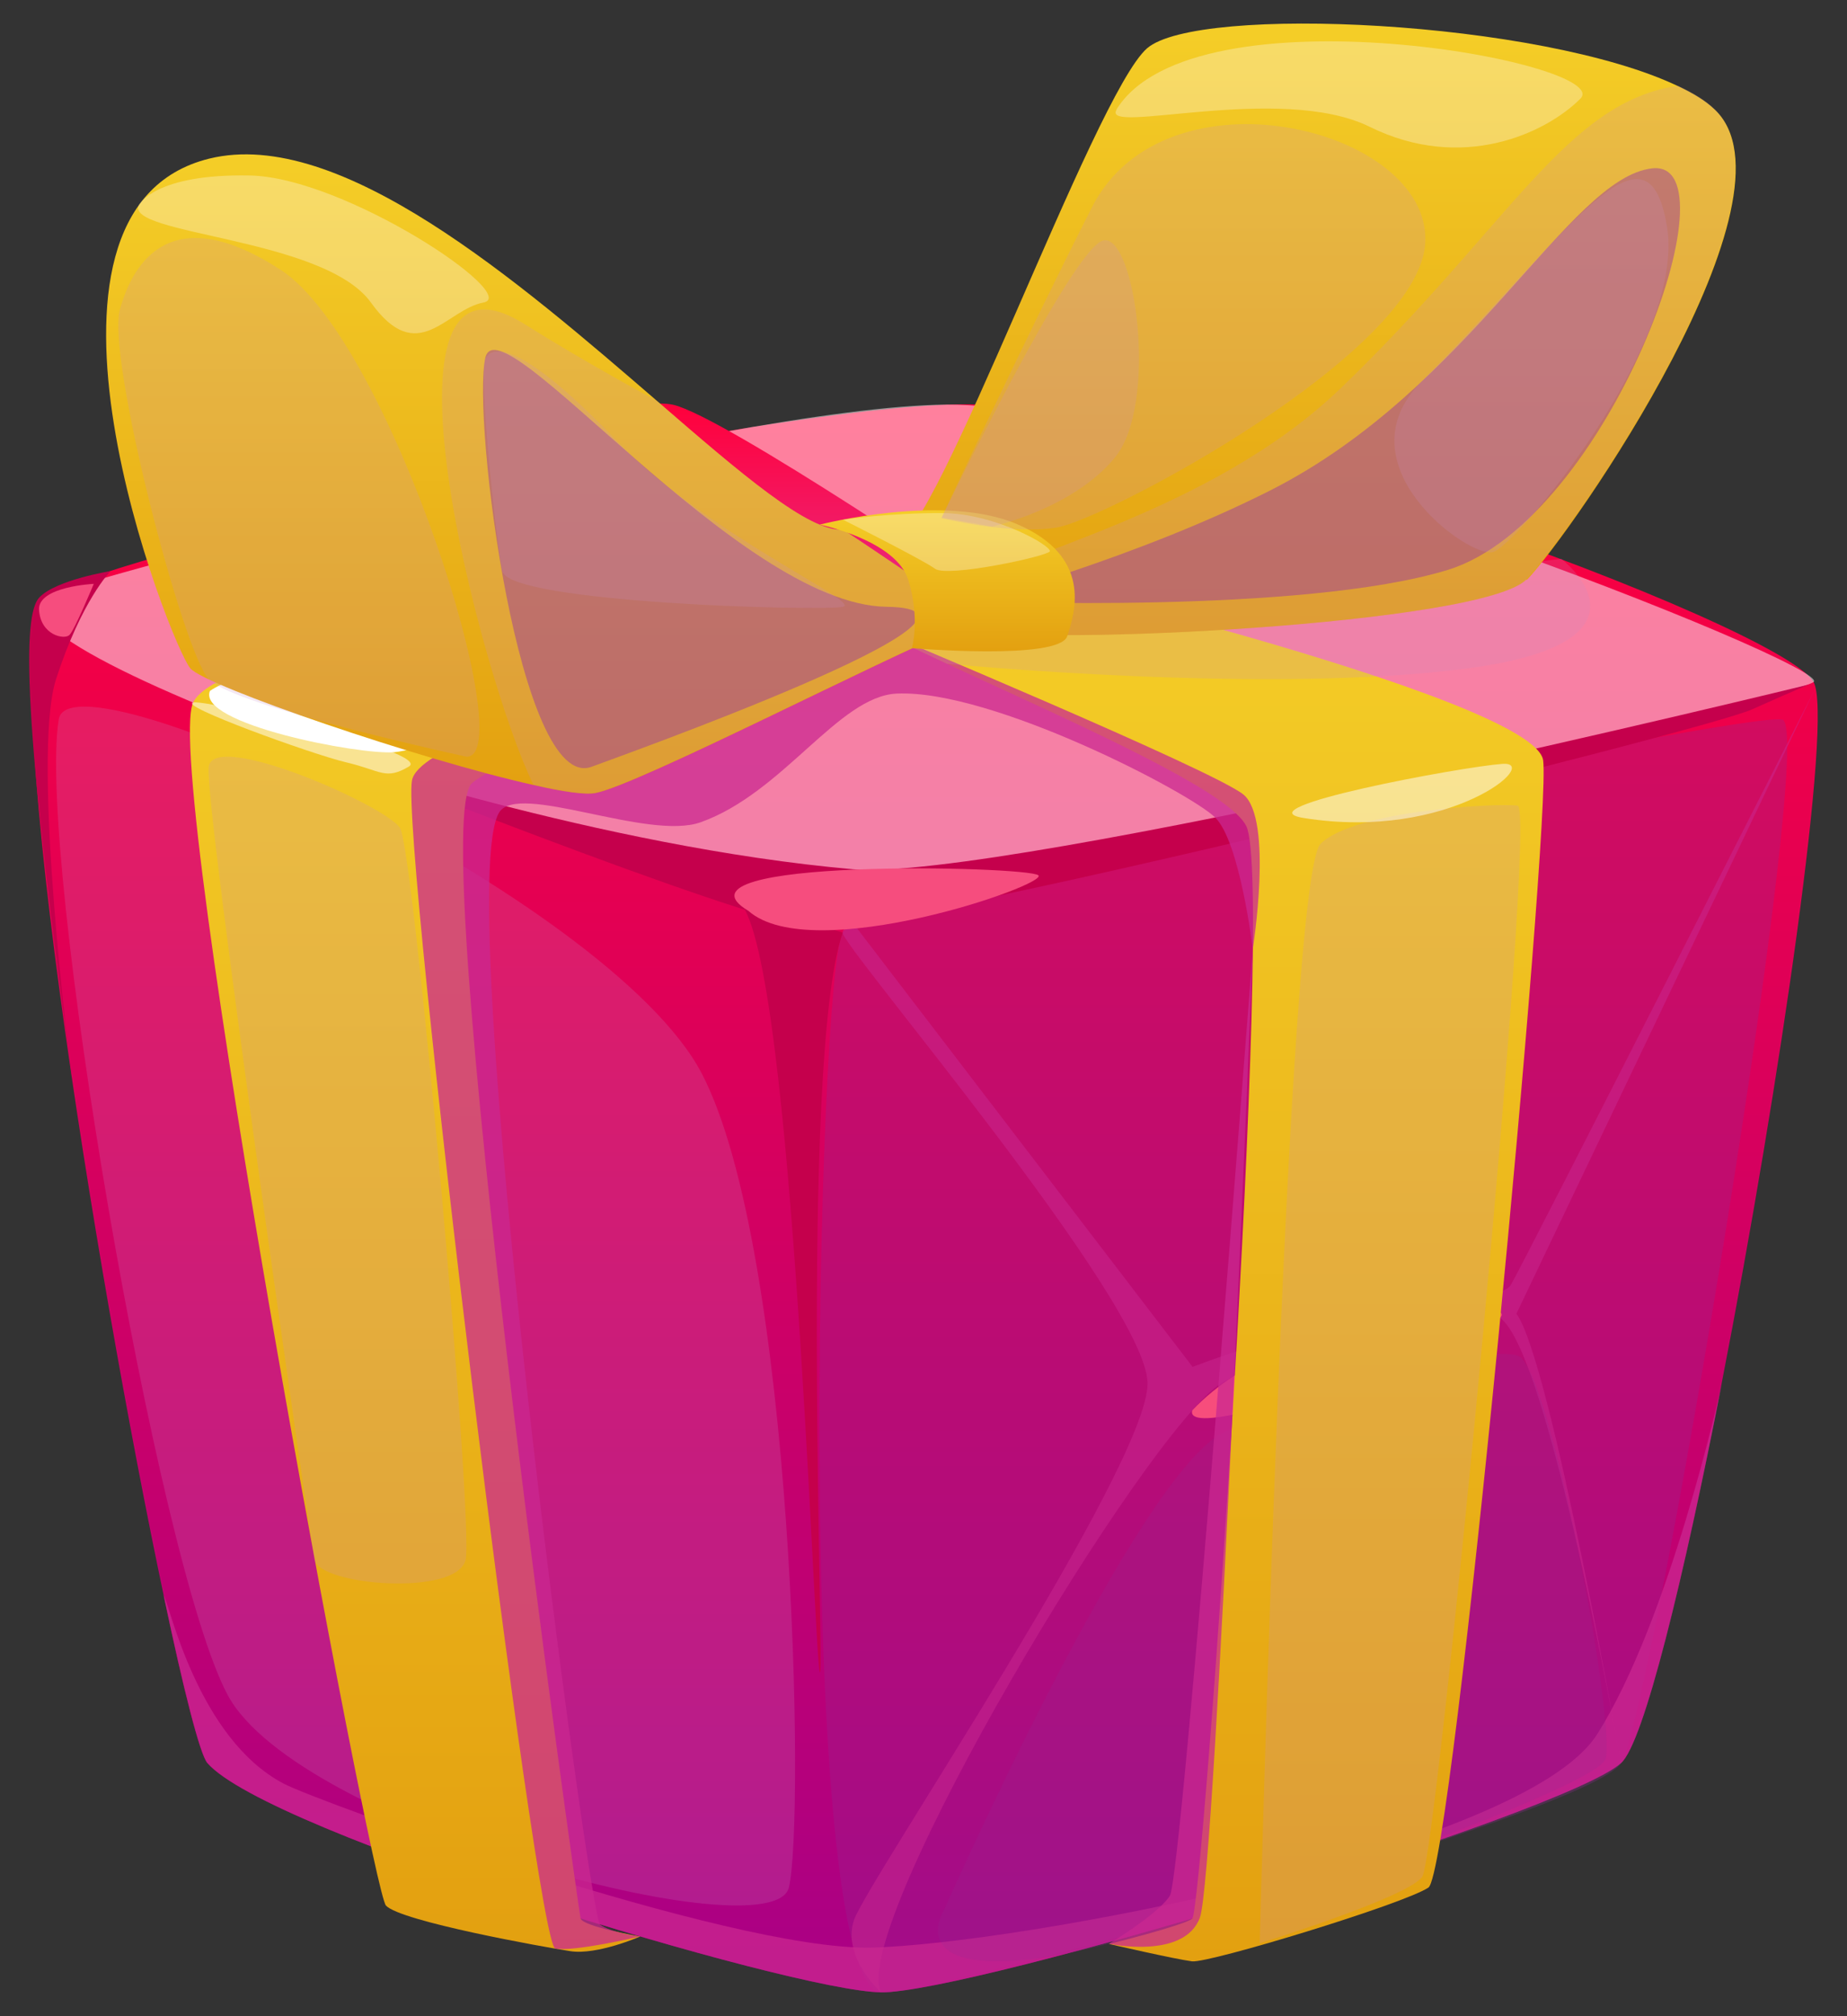
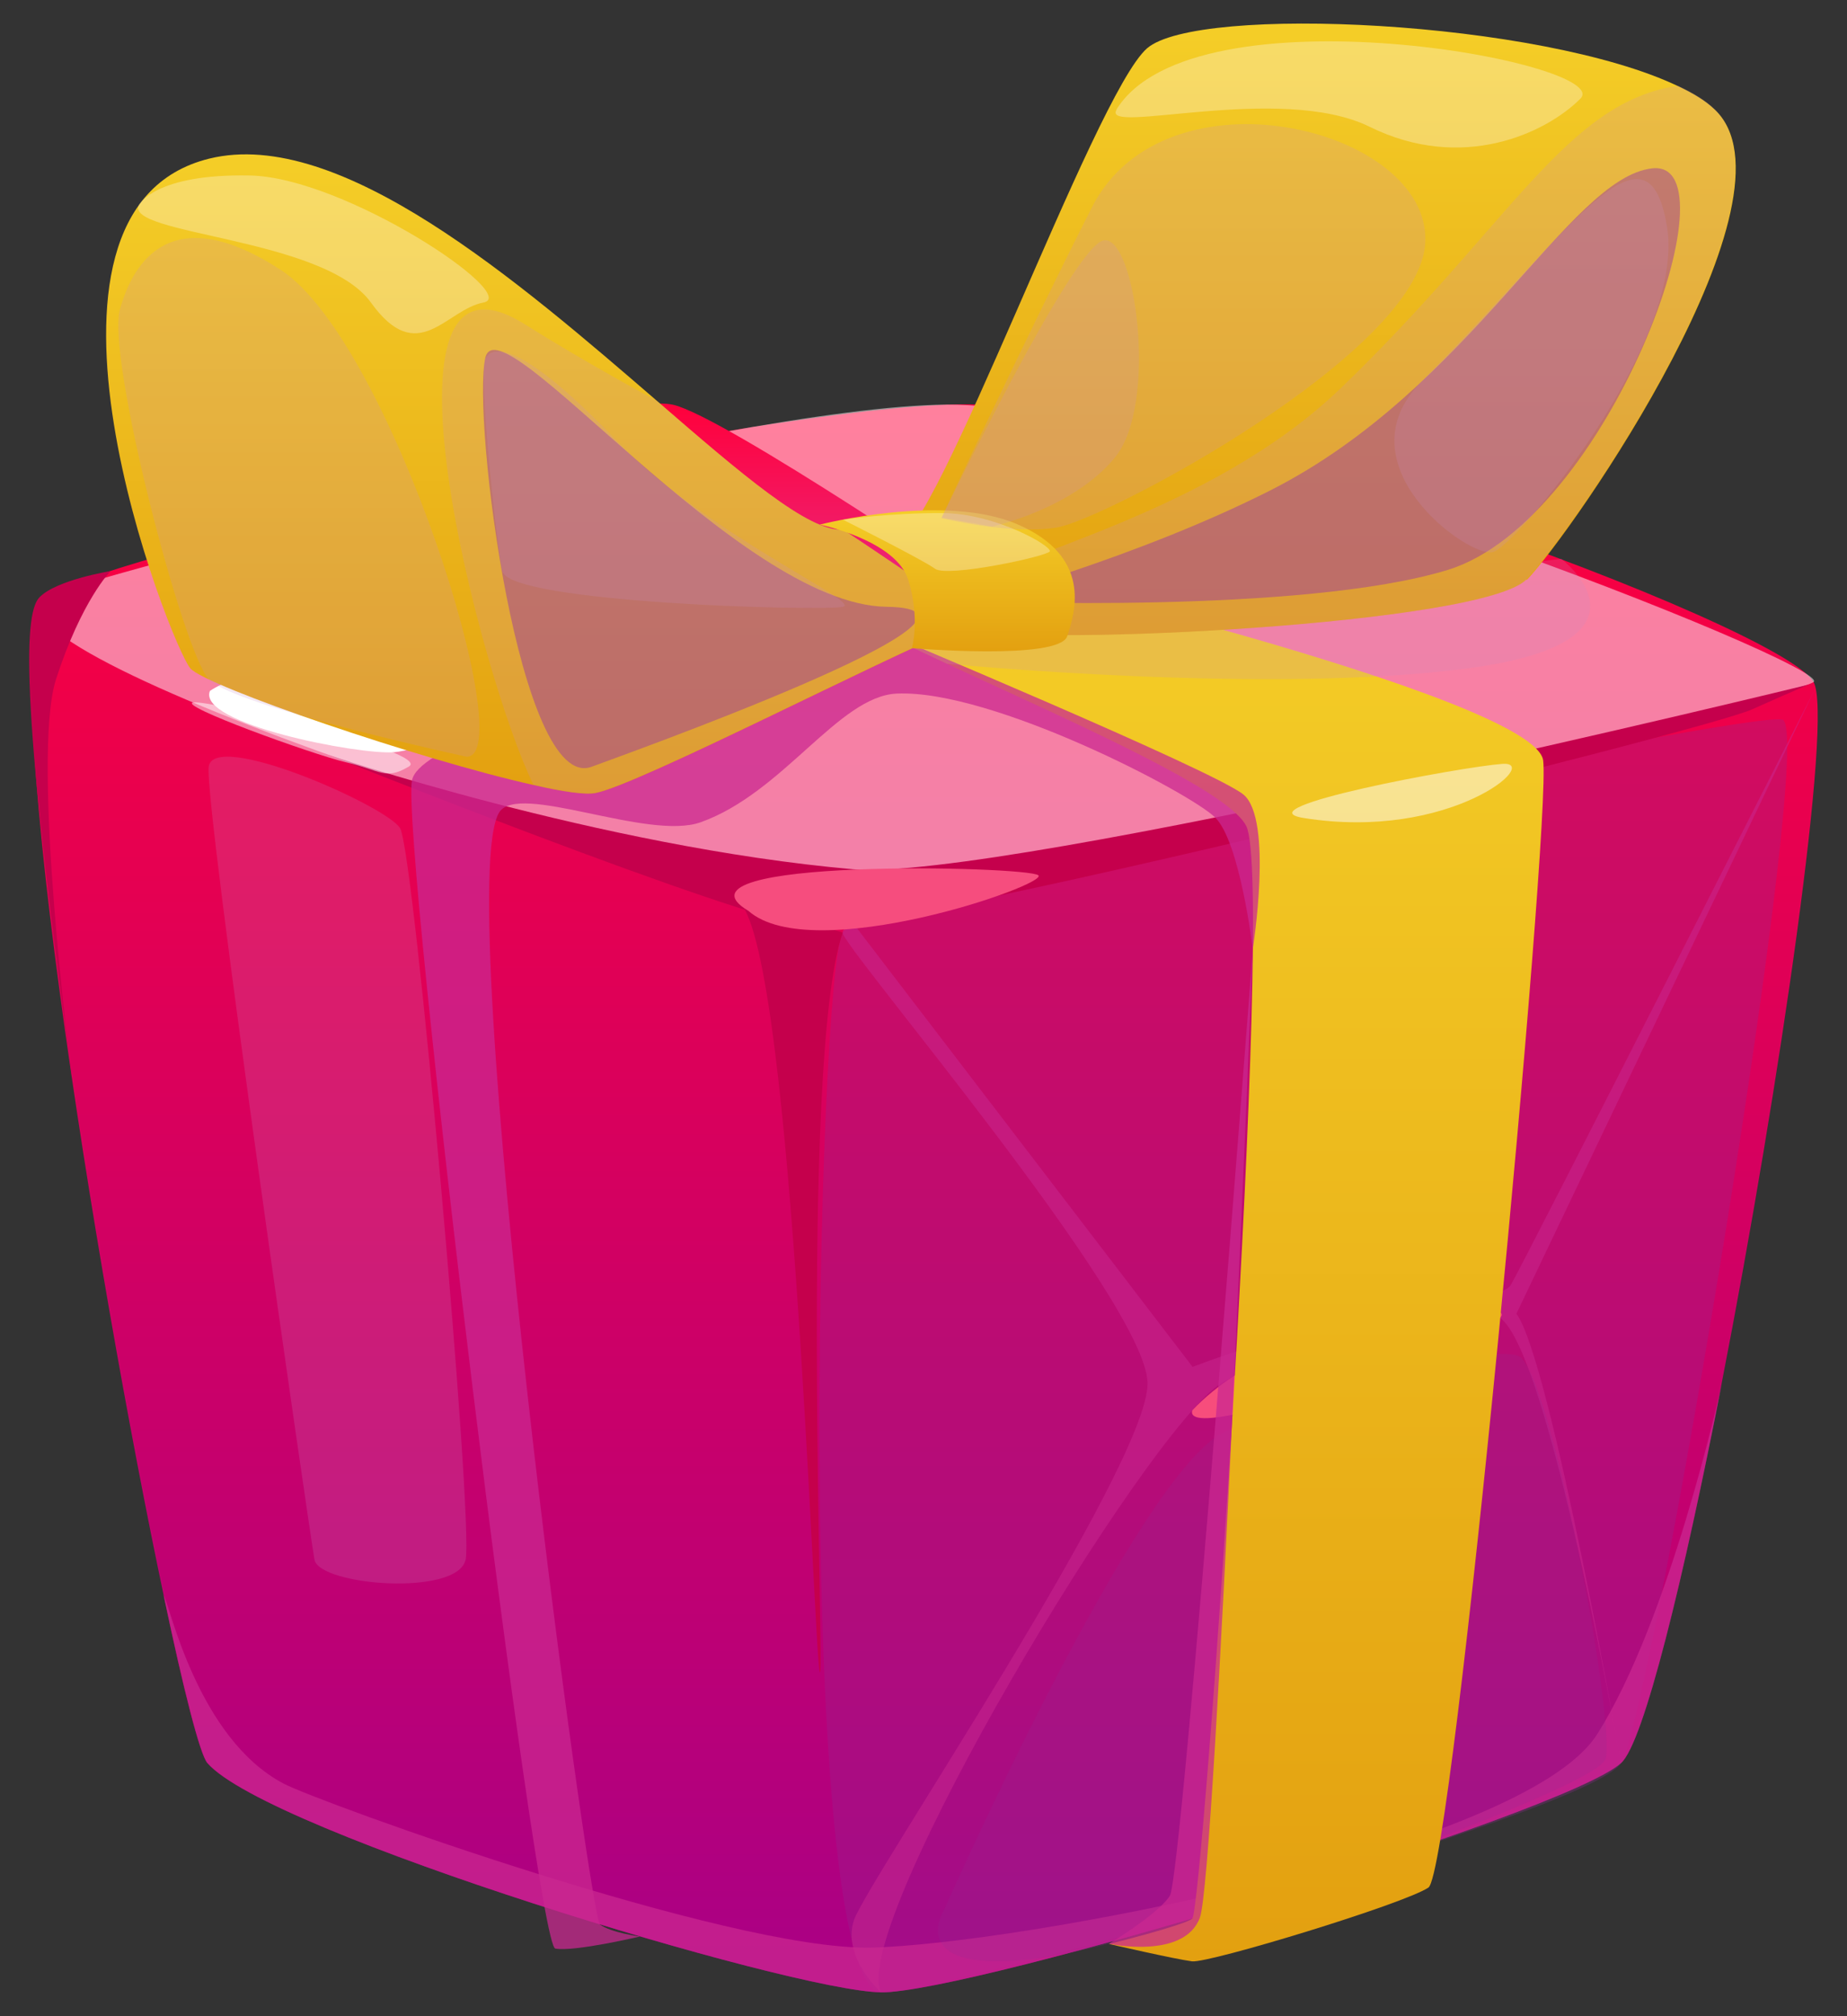
<svg xmlns="http://www.w3.org/2000/svg" width="22" height="24" viewBox="0 0 22 24" fill="none">
  <rect x="0" y="0" width="22" height="24" fill="#333333" stroke="none" />
  <path d="M20.508 16.462C20.054 18.784 19.578 20.744 19.308 20.986C18.625 21.599 11.549 23.728 10.493 23.715C9.434 23.705 3.19 21.817 2.469 20.986C2.381 20.885 2.185 20.118 1.949 18.993V18.988C1.155 15.239 -0.104 7.514 0.571 7.092C1.449 6.543 8.963 4.847 11.443 4.813C13.925 4.777 21.21 7.432 21.602 8.119C21.836 8.534 21.2 12.919 20.508 16.462Z" fill="url(#paint0_linear_5526_1096)" />
  <g style="mix-blend-mode:soft-light" opacity="0.5">
    <path d="M0.574 7.092C-0.601 7.715 8.255 10.612 10.037 10.612C11.819 10.612 21.337 8.31 21.602 8.119C21.867 7.929 13.874 4.795 11.276 4.816C8.678 4.836 0.926 6.907 0.574 7.092Z" fill="white" />
  </g>
  <g style="mix-blend-mode:multiply" opacity="0.3">
    <path d="M10.493 23.718C9.455 23.589 9.736 11.603 10.037 11.101C10.338 10.599 20.806 8.467 21.229 8.565C21.651 8.66 19.678 20.383 19.31 20.986C18.942 21.591 10.972 23.777 10.496 23.718H10.493Z" fill="#912790" />
  </g>
  <g style="mix-blend-mode:multiply" opacity="0.74">
    <path d="M20.51 16.465C20.057 18.785 19.581 20.744 19.31 20.986C18.628 21.599 11.551 23.729 10.495 23.716C9.437 23.705 3.192 21.818 2.471 20.986C2.384 20.886 2.188 20.119 1.951 18.993C2.021 19.102 2.355 20.693 3.378 21.231C3.816 21.46 8.68 23.216 10.369 23.183C12.061 23.152 18.144 22.029 19.022 20.646C19.884 19.292 20.487 16.573 20.51 16.465Z" fill="#CA2790" />
  </g>
  <g style="mix-blend-mode:multiply" opacity="0.5">
    <path d="M10.494 23.715C10.108 22.922 13.669 17 14.55 16.465C15.428 15.929 17.282 15.296 17.866 15.687C18.451 16.078 19.308 20.986 19.308 20.986C19.308 20.986 18.469 16.189 18.062 15.638L21.608 8.222C21.608 8.222 18.142 15.053 17.995 15.296C17.848 15.54 16.329 15.466 14.205 16.271L10.172 11.003C10.172 11.003 10.074 10.967 10.036 11.098C9.997 11.23 13.653 15.489 13.669 16.462C13.684 17.438 10.319 22.415 10.172 22.855C10.025 23.296 10.491 23.713 10.491 23.713L10.494 23.715Z" fill="#CA2790" />
  </g>
  <path d="M14.201 16.789C14.078 17.232 17.567 15.952 17.866 15.687C18.165 15.422 15.363 15.551 14.201 16.789Z" fill="#F74D7C" />
  <g style="mix-blend-mode:multiply" opacity="0.2">
    <path d="M11.233 22.76C11.233 22.76 13.561 17.492 14.601 17.036C15.642 16.58 17.692 15.991 18.083 16.14C18.474 16.289 19.255 20.566 19.123 20.94C18.992 21.313 13.903 23.118 12.34 23.314C10.78 23.509 11.233 22.76 11.233 22.76Z" fill="#912790" />
  </g>
  <path d="M3.876 8.972C3.876 8.972 8.769 10.931 9.647 11.029C10.525 11.127 20.269 8.712 20.869 8.444C21.469 8.176 21.549 8.148 21.549 8.148C21.549 8.148 11.918 10.501 10.159 10.347C7.146 10.082 3.876 8.974 3.876 8.974V8.972Z" fill="#C5004C" />
  <path d="M8.748 10.705C9.425 10.826 9.691 19.606 9.763 19.899C9.835 20.193 9.51 12.631 10.038 11.101L8.748 10.705Z" fill="#C5004C" />
  <path d="M8.915 10.843C7.849 10.207 12.239 10.308 12.368 10.419C12.497 10.529 9.672 11.51 8.915 10.843Z" fill="#F64D7E" />
  <g style="mix-blend-mode:multiply" opacity="0.2">
-     <path d="M0.7 8.562C0.841 7.708 7.256 10.671 8.358 12.777C9.46 14.884 9.589 21.689 9.396 22.469C9.2 23.25 3.55 21.746 2.711 20.175C1.869 18.602 0.437 10.162 0.7 8.562Z" fill="#C68EC5" />
-   </g>
-   <path d="M7.626 23.051C7.626 23.051 7.113 23.275 6.794 23.226C6.477 23.177 4.77 22.871 4.597 22.683C4.427 22.495 1.929 9.188 2.3 8.364C2.671 7.54 9.626 6.541 10.039 6.662C10.45 6.783 11.231 7.223 11.231 7.223C11.231 7.223 6.183 8.833 5.622 9.322C5.061 9.809 6.892 22.739 6.915 22.835C6.938 22.933 7.623 23.051 7.623 23.051H7.626Z" fill="url(#paint1_linear_5526_1096)" />
+     </g>
  <path d="M13.205 23.139C13.205 23.139 13.995 23.321 14.199 23.347C14.402 23.37 16.72 22.665 17.014 22.469C17.307 22.273 18.476 9.809 18.381 9.052C18.283 8.294 11.425 6.665 11.171 6.652C10.915 6.636 10.21 6.783 9.867 7.053C9.525 7.324 14.503 9.126 14.845 9.834C15.188 10.542 14.322 22.755 14.201 22.84C14.08 22.925 13.207 23.141 13.207 23.141L13.205 23.139Z" fill="url(#paint2_linear_5526_1096)" />
  <path d="M10.293 7.413C9.528 7.197 4.893 5.905 4.893 5.905L3.521 6.196C3.521 6.196 3.721 5.588 3.881 5.516C4.041 5.444 7.406 4.684 8.017 4.818C8.627 4.955 11.823 7.125 11.823 7.125L10.296 7.416L10.293 7.413Z" fill="url(#paint3_linear_5526_1096)" />
  <path d="M18.389 6.579C18.389 6.579 18.384 6.288 18.286 6.108C18.188 5.931 15.237 5.099 14.943 5.076C14.649 5.052 10.04 6.809 10.04 6.809C10.04 6.809 10.8 7.143 11.322 7.221C11.845 7.298 17.554 6.296 17.675 6.296C17.796 6.296 18.389 6.579 18.389 6.579Z" fill="url(#paint4_linear_5526_1096)" />
  <g style="mix-blend-mode:multiply" opacity="0.2">
-     <path d="M15.005 23.128C15.005 23.128 15.327 10.444 15.729 10.045C16.13 9.646 17.835 9.556 18.077 9.59C18.317 9.626 17.114 22.096 16.941 22.34C16.771 22.585 15.005 23.131 15.005 23.131V23.128Z" fill="#C68EC5" />
-   </g>
+     </g>
  <g style="mix-blend-mode:multiply" opacity="0.74">
    <path d="M7.624 23.051C7.624 23.051 6.841 23.236 6.614 23.195C6.388 23.154 4.776 10.014 4.907 9.291C5.036 8.565 10.423 7.486 10.423 7.486C10.423 7.486 14.453 9.167 14.811 9.458C15.169 9.752 14.922 11.297 14.922 11.297C14.922 11.297 14.77 10.022 14.474 9.731C14.178 9.438 11.821 8.207 10.683 8.256C9.988 8.287 9.331 9.438 8.345 9.788C7.716 10.012 6.169 9.304 5.945 9.672C5.376 10.614 7.019 22.811 7.147 22.909C7.279 23.007 7.621 23.051 7.621 23.051H7.624Z" fill="#CA2790" />
  </g>
  <g style="mix-blend-mode:soft-light">
    <path d="M2.501 8.223C2.339 8.614 4.273 8.988 4.697 8.954C5.12 8.921 9.737 7.6 9.853 7.414C9.966 7.229 7.968 6.935 7.358 6.953C6.747 6.971 3.057 7.839 2.503 8.223H2.501Z" fill="white" />
  </g>
  <g style="mix-blend-mode:multiply" opacity="0.2">
    <path d="M11.284 7.901C11.284 7.901 15.098 8.274 17.49 7.955C19.88 7.635 18.597 6.652 18.597 6.652L10.658 7.61L11.284 7.903V7.901Z" fill="#C68EC5" />
  </g>
  <path opacity="0.5" d="M2.304 8.361C2.093 8.39 3.71 8.977 4.125 9.075C4.539 9.172 4.591 9.291 4.871 9.124C5.15 8.956 2.515 8.336 2.304 8.361Z" fill="white" />
  <path opacity="0.5" d="M15.528 9.737C14.771 9.616 17.403 9.129 17.892 9.093C18.382 9.054 17.272 10.017 15.528 9.737Z" fill="white" />
  <g style="mix-blend-mode:multiply" opacity="0.2">
    <path d="M2.486 9.126C2.548 8.686 4.598 9.592 4.765 9.857C4.933 10.123 5.644 18.128 5.546 18.566C5.448 19.006 3.805 18.875 3.746 18.566C3.689 18.254 2.427 9.541 2.486 9.126Z" fill="#C68EC5" />
  </g>
  <g style="mix-blend-mode:multiply" opacity="0.74">
    <path d="M13.208 23.138C13.208 23.138 13.787 22.793 13.934 22.567C14.081 22.34 14.923 11.297 14.923 11.297C14.923 11.297 14.48 22.322 14.292 22.827C14.104 23.331 13.208 23.138 13.208 23.138Z" fill="#CA2790" />
  </g>
  <path d="M11.647 7.416C11.647 7.416 11.642 7.416 11.639 7.416C11.624 7.411 11.58 7.416 11.511 7.442C11.48 7.452 11.441 7.468 11.397 7.483C10.522 7.834 7.599 9.345 7.092 9.44C6.971 9.463 6.705 9.425 6.358 9.345C5.019 9.049 2.456 8.171 2.268 7.957C2.032 7.687 -0 2.501 2.493 1.888C4.048 1.507 6.185 3.358 7.831 4.777C8.825 5.637 9.641 6.34 10.043 6.304C10.043 6.304 10.65 6.708 11.119 7.03C11.197 7.082 11.269 7.133 11.335 7.182C11.433 7.247 11.516 7.306 11.57 7.347C11.619 7.386 11.65 7.409 11.65 7.416H11.647Z" fill="url(#paint5_linear_5526_1096)" />
  <g style="mix-blend-mode:multiply" opacity="0.5">
    <path d="M7.05 9.126C6.187 9.458 5.618 4.978 5.781 4.259C5.943 3.541 8.791 7.2 10.56 7.223C12.329 7.246 7.238 9.054 7.05 9.126Z" fill="#912790" />
  </g>
  <g style="mix-blend-mode:multiply" opacity="0.2">
    <path d="M11.648 7.223L11.569 7.347L11.55 7.373L11.507 7.44L11.393 7.481C10.518 7.831 7.595 9.342 7.088 9.438C6.967 9.461 6.702 9.422 6.354 9.342C5.726 8.065 4.307 2.635 6.256 3.863C6.735 4.164 7.276 4.473 7.827 4.775C8.821 5.635 9.637 6.338 10.039 6.301C10.039 6.301 10.647 6.706 11.115 7.028C10.842 6.739 10.69 6.423 10.662 6.361C11.056 6.605 11.36 6.824 11.52 7.004C11.594 7.087 11.638 7.159 11.648 7.223Z" fill="#C68EC5" />
  </g>
  <path d="M18.183 6.896C17.663 7.434 12.28 7.695 11.624 7.491C11.575 7.476 11.523 7.455 11.477 7.429C11.477 7.429 11.472 7.429 11.469 7.429C11.446 7.416 11.42 7.406 11.397 7.391C11.328 7.35 11.266 7.301 11.207 7.252C11.145 7.195 11.088 7.136 11.037 7.077C10.81 6.811 10.687 6.518 10.663 6.461C10.663 6.453 10.658 6.451 10.658 6.451C11.137 6.446 13.025 1.131 13.663 0.575C14.266 0.052 18.348 0.24 19.993 1.028C20.173 1.113 20.317 1.201 20.421 1.301C21.52 2.323 18.724 6.348 18.185 6.904L18.183 6.896Z" fill="url(#paint6_linear_5526_1096)" />
  <g style="mix-blend-mode:multiply" opacity="0.5">
    <path d="M11.629 7.153C11.629 7.153 13.534 6.646 15.136 5.835C17.529 4.622 18.682 2.117 19.679 2.004C20.719 1.885 19.153 6.195 17.248 6.783C15.51 7.316 11.629 7.156 11.629 7.156V7.153Z" fill="#912790" />
  </g>
  <g style="mix-blend-mode:multiply" opacity="0.2">
    <path d="M18.183 6.896C17.663 7.434 12.281 7.695 11.624 7.491C11.575 7.476 11.524 7.455 11.477 7.429C11.477 7.429 11.472 7.429 11.47 7.429C11.457 7.424 11.421 7.432 11.361 7.452L11.287 7.576L11.266 7.491L11.207 7.249C11.207 7.234 11.212 7.223 11.217 7.213C11.241 7.156 11.295 7.102 11.374 7.046C12.013 6.613 14.416 6.114 15.966 4.625C17.987 2.681 18.652 1.214 19.988 1.021C20.169 1.105 20.313 1.193 20.416 1.293C21.515 2.316 18.719 6.34 18.18 6.896H18.183Z" fill="#C68EC5" />
  </g>
  <path d="M9.764 6.245C9.764 6.245 11.249 5.861 12.128 6.245C13.006 6.628 12.81 7.282 12.712 7.573C12.614 7.864 10.861 7.715 10.861 7.715C10.861 7.715 10.964 7.38 10.819 6.904C10.673 6.43 9.764 6.245 9.764 6.245Z" fill="url(#paint7_linear_5526_1096)" />
  <path opacity="0.3" d="M10.04 6.186C10.04 6.186 10.99 6.662 11.137 6.77C11.284 6.878 12.468 6.623 12.504 6.564C12.538 6.505 11.866 6.114 11.235 6.108C10.601 6.103 10.043 6.186 10.043 6.186H10.04Z" fill="white" />
  <g style="mix-blend-mode:multiply" opacity="0.2">
    <path d="M11.214 6.165C11.214 6.165 12.2 4.054 13.006 2.468C13.882 0.745 17.041 1.523 16.977 2.885C16.915 4.198 13.153 6.194 12.579 6.281C12.02 6.366 11.214 6.168 11.214 6.168V6.165Z" fill="#C68EC5" />
  </g>
  <g style="mix-blend-mode:multiply" opacity="0.2">
    <path d="M5.558 9.008C6.207 9.008 4.647 4.061 3.346 3.214C2.046 2.37 1.587 3.111 1.428 3.685C1.268 4.26 2.18 7.767 2.489 8.088C2.798 8.41 5.558 9.008 5.558 9.008Z" fill="#C68EC5" />
  </g>
  <g style="mix-blend-mode:multiply" opacity="0.2">
    <path d="M11.817 6.268C11.817 6.268 12.78 6.059 13.282 5.444C13.802 4.803 13.521 2.784 13.143 2.862C12.772 2.939 11.217 6.162 11.217 6.162L11.817 6.268Z" fill="#C68EC5" />
  </g>
  <path opacity="0.3" d="M1.657 2.434C1.459 2.797 3.856 2.82 4.418 3.601C4.979 4.381 5.309 3.686 5.759 3.601C6.21 3.516 4.111 2.112 2.978 2.089C1.843 2.066 1.657 2.437 1.657 2.437V2.434Z" fill="white" />
  <path opacity="0.3" d="M13.3 1.306C13.109 1.615 15.252 0.985 16.316 1.51C17.413 2.051 18.409 1.59 18.824 1.175C19.251 0.75 14.214 -0.187 13.297 1.306H13.3Z" fill="white" />
  <g style="mix-blend-mode:multiply" opacity="0.2">
    <path d="M16.93 4.543C15.949 5.539 17.505 6.649 17.783 6.572C18.063 6.495 20.082 4.069 19.856 2.699C19.624 1.296 18.73 2.717 16.93 4.543Z" fill="#C68EC5" />
  </g>
  <g style="mix-blend-mode:multiply" opacity="0.2">
    <path d="M5.982 6.798C6.067 7.18 9.804 7.277 10.041 7.223C10.278 7.169 8.406 6.358 7.334 5.236C6.261 4.113 5.882 4.095 5.787 4.26C5.691 4.422 5.918 6.508 5.982 6.798Z" fill="#C68EC5" />
  </g>
  <path d="M0.851 12.787C0.851 12.787 0.364 9.023 0.668 8.083C0.972 7.146 1.317 6.798 1.317 6.798C1.317 6.798 0.673 6.901 0.47 7.11C0.266 7.318 0.269 8.549 0.854 12.787H0.851Z" fill="#C5004C" />
-   <path d="M0.465 7.259C0.483 7.56 0.766 7.62 0.828 7.558C0.89 7.496 1.117 6.95 1.117 6.95C1.117 6.95 0.45 6.981 0.465 7.259Z" fill="#F64D7E" />
  <defs>
    <linearGradient id="paint0_linear_5526_1096" x1="11.017" y1="23.719" x2="11.017" y2="4.819" gradientUnits="userSpaceOnUse">
      <stop stop-color="#A90086" />
      <stop offset="1" stop-color="#FF003B" />
    </linearGradient>
    <linearGradient id="paint1_linear_5526_1096" x1="6.747" y1="6.939" x2="6.747" y2="23.268" gradientUnits="userSpaceOnUse">
      <stop stop-color="#F4CD27" />
      <stop offset="1" stop-color="#E3A010" />
    </linearGradient>
    <linearGradient id="paint2_linear_5526_1096" x1="14.118" y1="6.94" x2="14.118" y2="23.383" gradientUnits="userSpaceOnUse">
      <stop stop-color="#F4CD27" />
      <stop offset="1" stop-color="#E3A010" />
    </linearGradient>
    <linearGradient id="paint3_linear_5526_1096" x1="7.669" y1="7.413" x2="7.669" y2="4.803" gradientUnits="userSpaceOnUse">
      <stop stop-color="#E82E86" />
      <stop offset="1" stop-color="#FF003B" />
    </linearGradient>
    <linearGradient id="paint4_linear_5526_1096" x1="14.214" y1="7.223" x2="14.214" y2="5.076" gradientUnits="userSpaceOnUse">
      <stop stop-color="#E82E86" />
      <stop offset="1" stop-color="#FF003B" />
    </linearGradient>
    <linearGradient id="paint5_linear_5526_1096" x1="6.457" y1="1.969" x2="6.457" y2="9.463" gradientUnits="userSpaceOnUse">
      <stop stop-color="#F4CD27" />
      <stop offset="1" stop-color="#E3A010" />
    </linearGradient>
    <linearGradient id="paint6_linear_5526_1096" x1="15.666" y1="0.407" x2="15.666" y2="7.575" gradientUnits="userSpaceOnUse">
      <stop stop-color="#F4CD27" />
      <stop offset="1" stop-color="#E3A010" />
    </linearGradient>
    <linearGradient id="paint7_linear_5526_1096" x1="11.283" y1="6.103" x2="11.283" y2="7.757" gradientUnits="userSpaceOnUse">
      <stop stop-color="#F4CD27" />
      <stop offset="1" stop-color="#E3A010" />
    </linearGradient>
  </defs>
</svg>